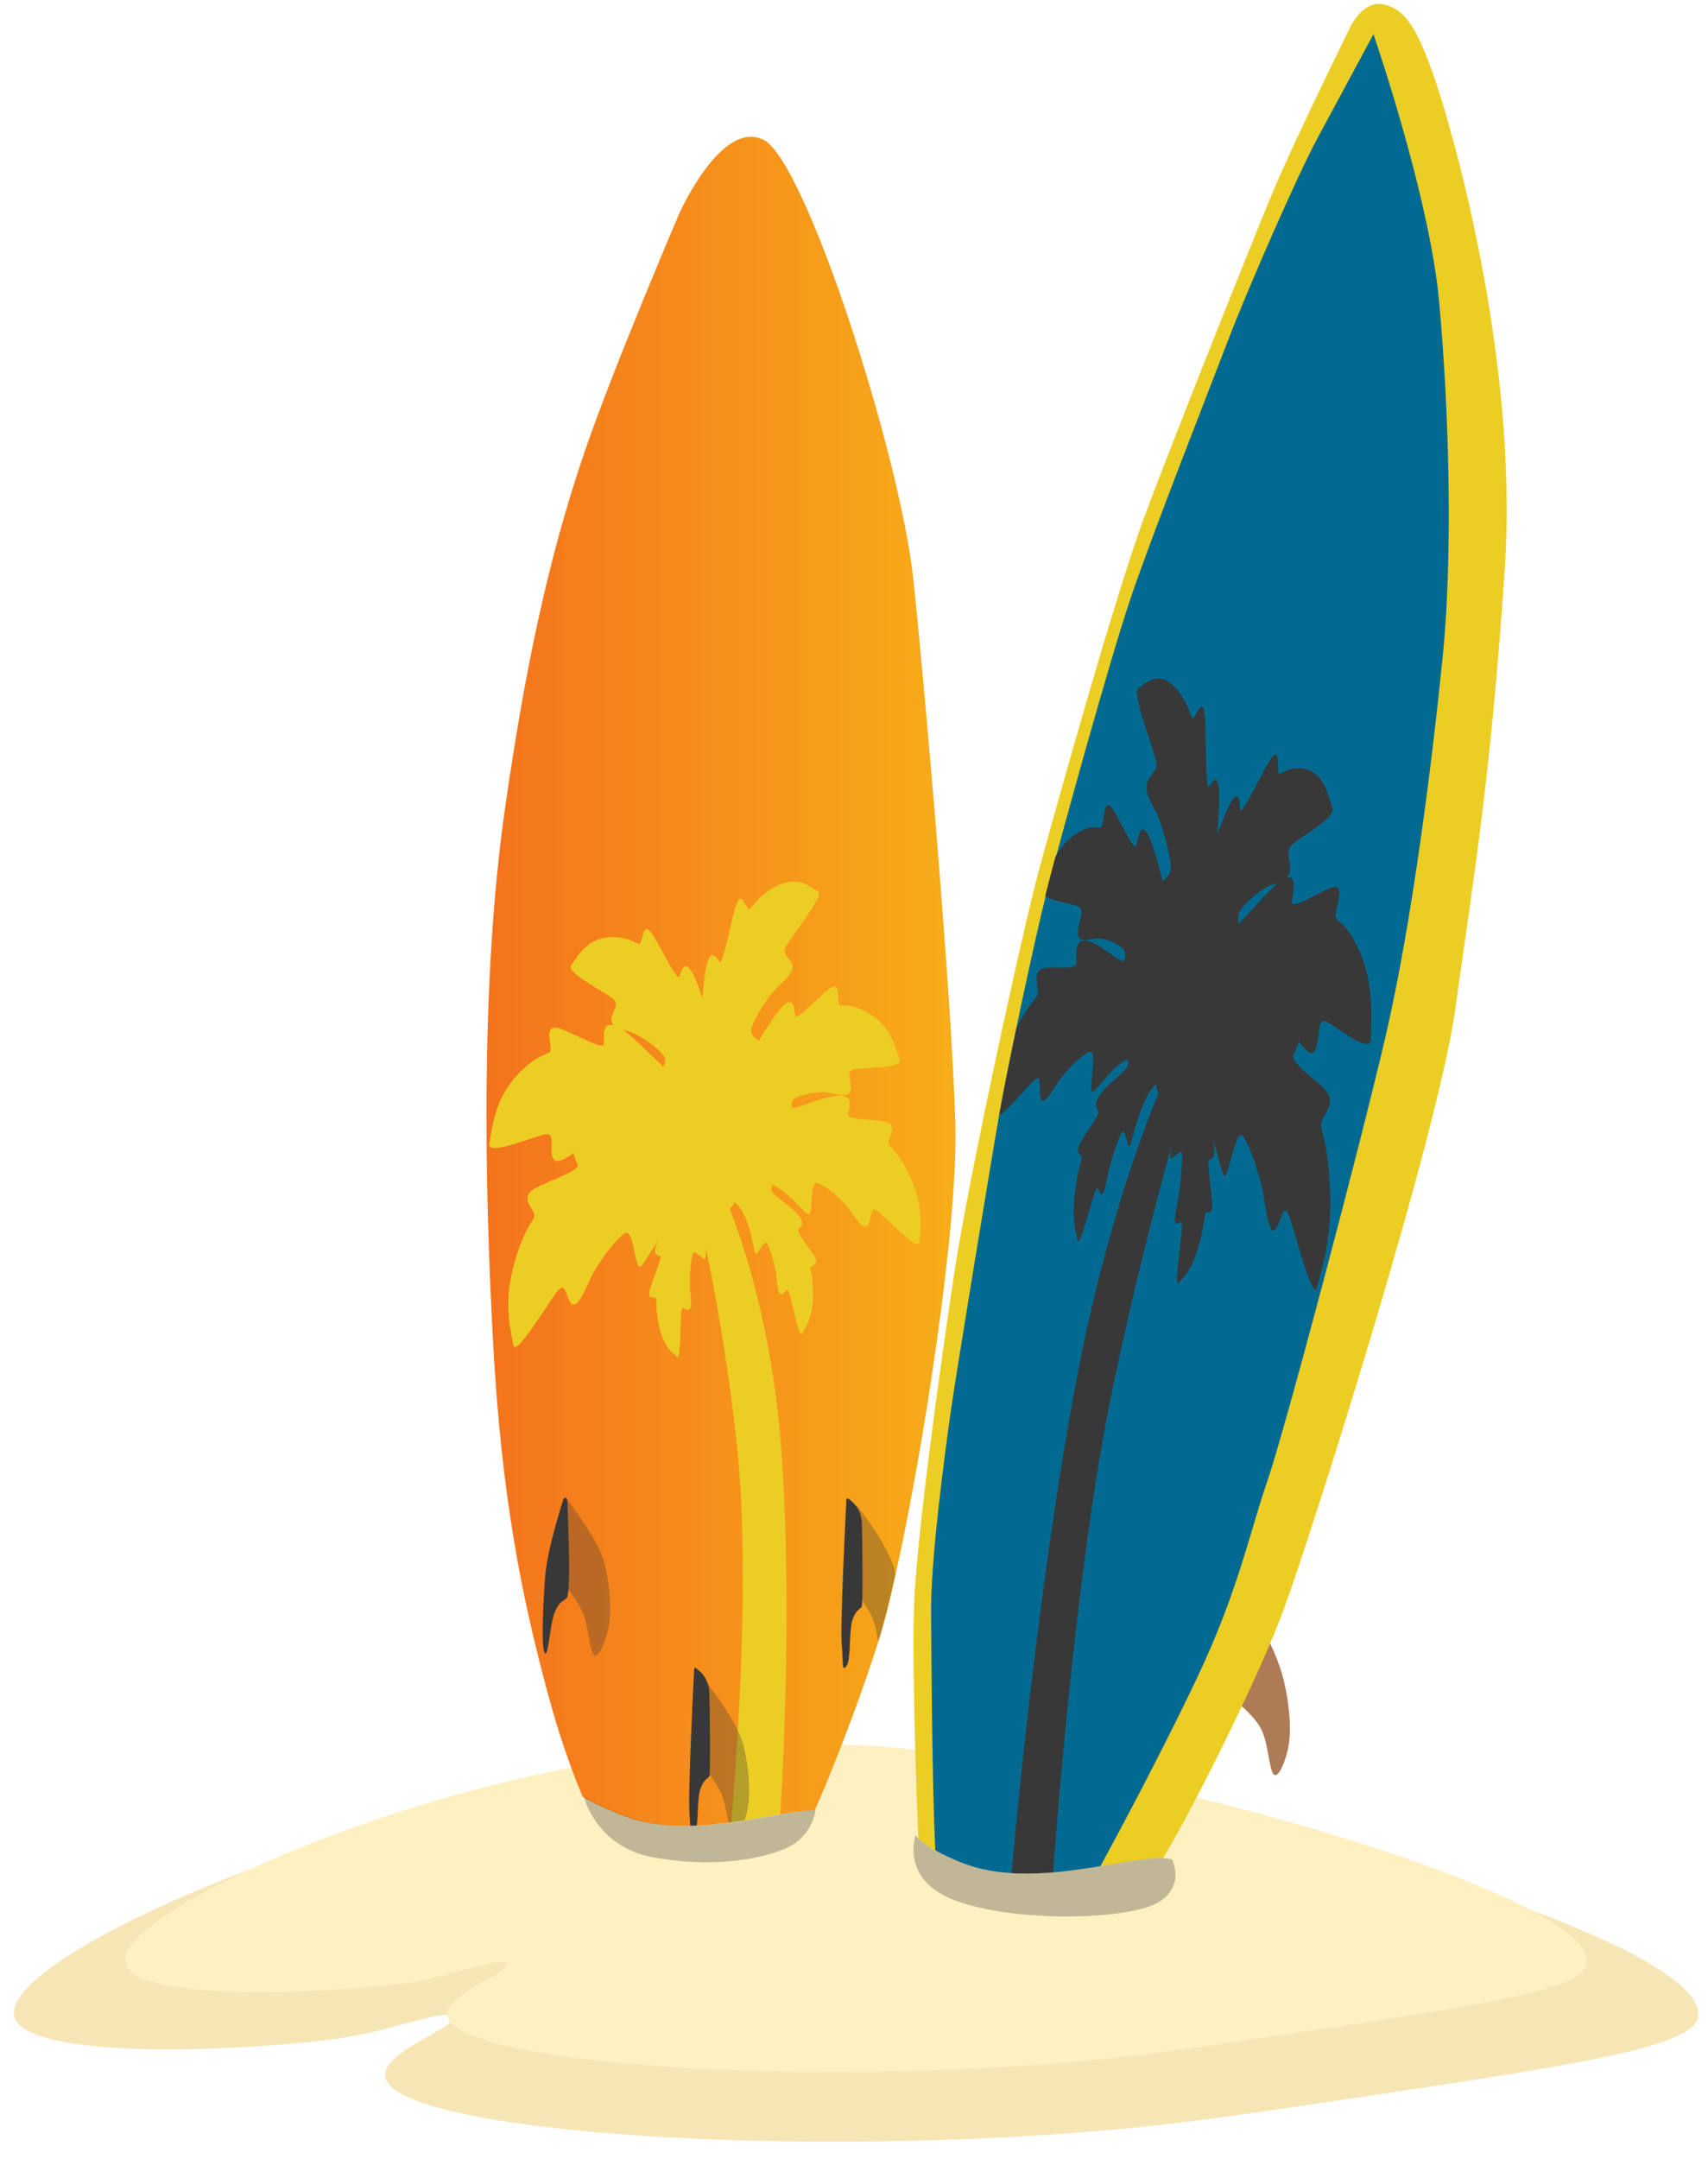
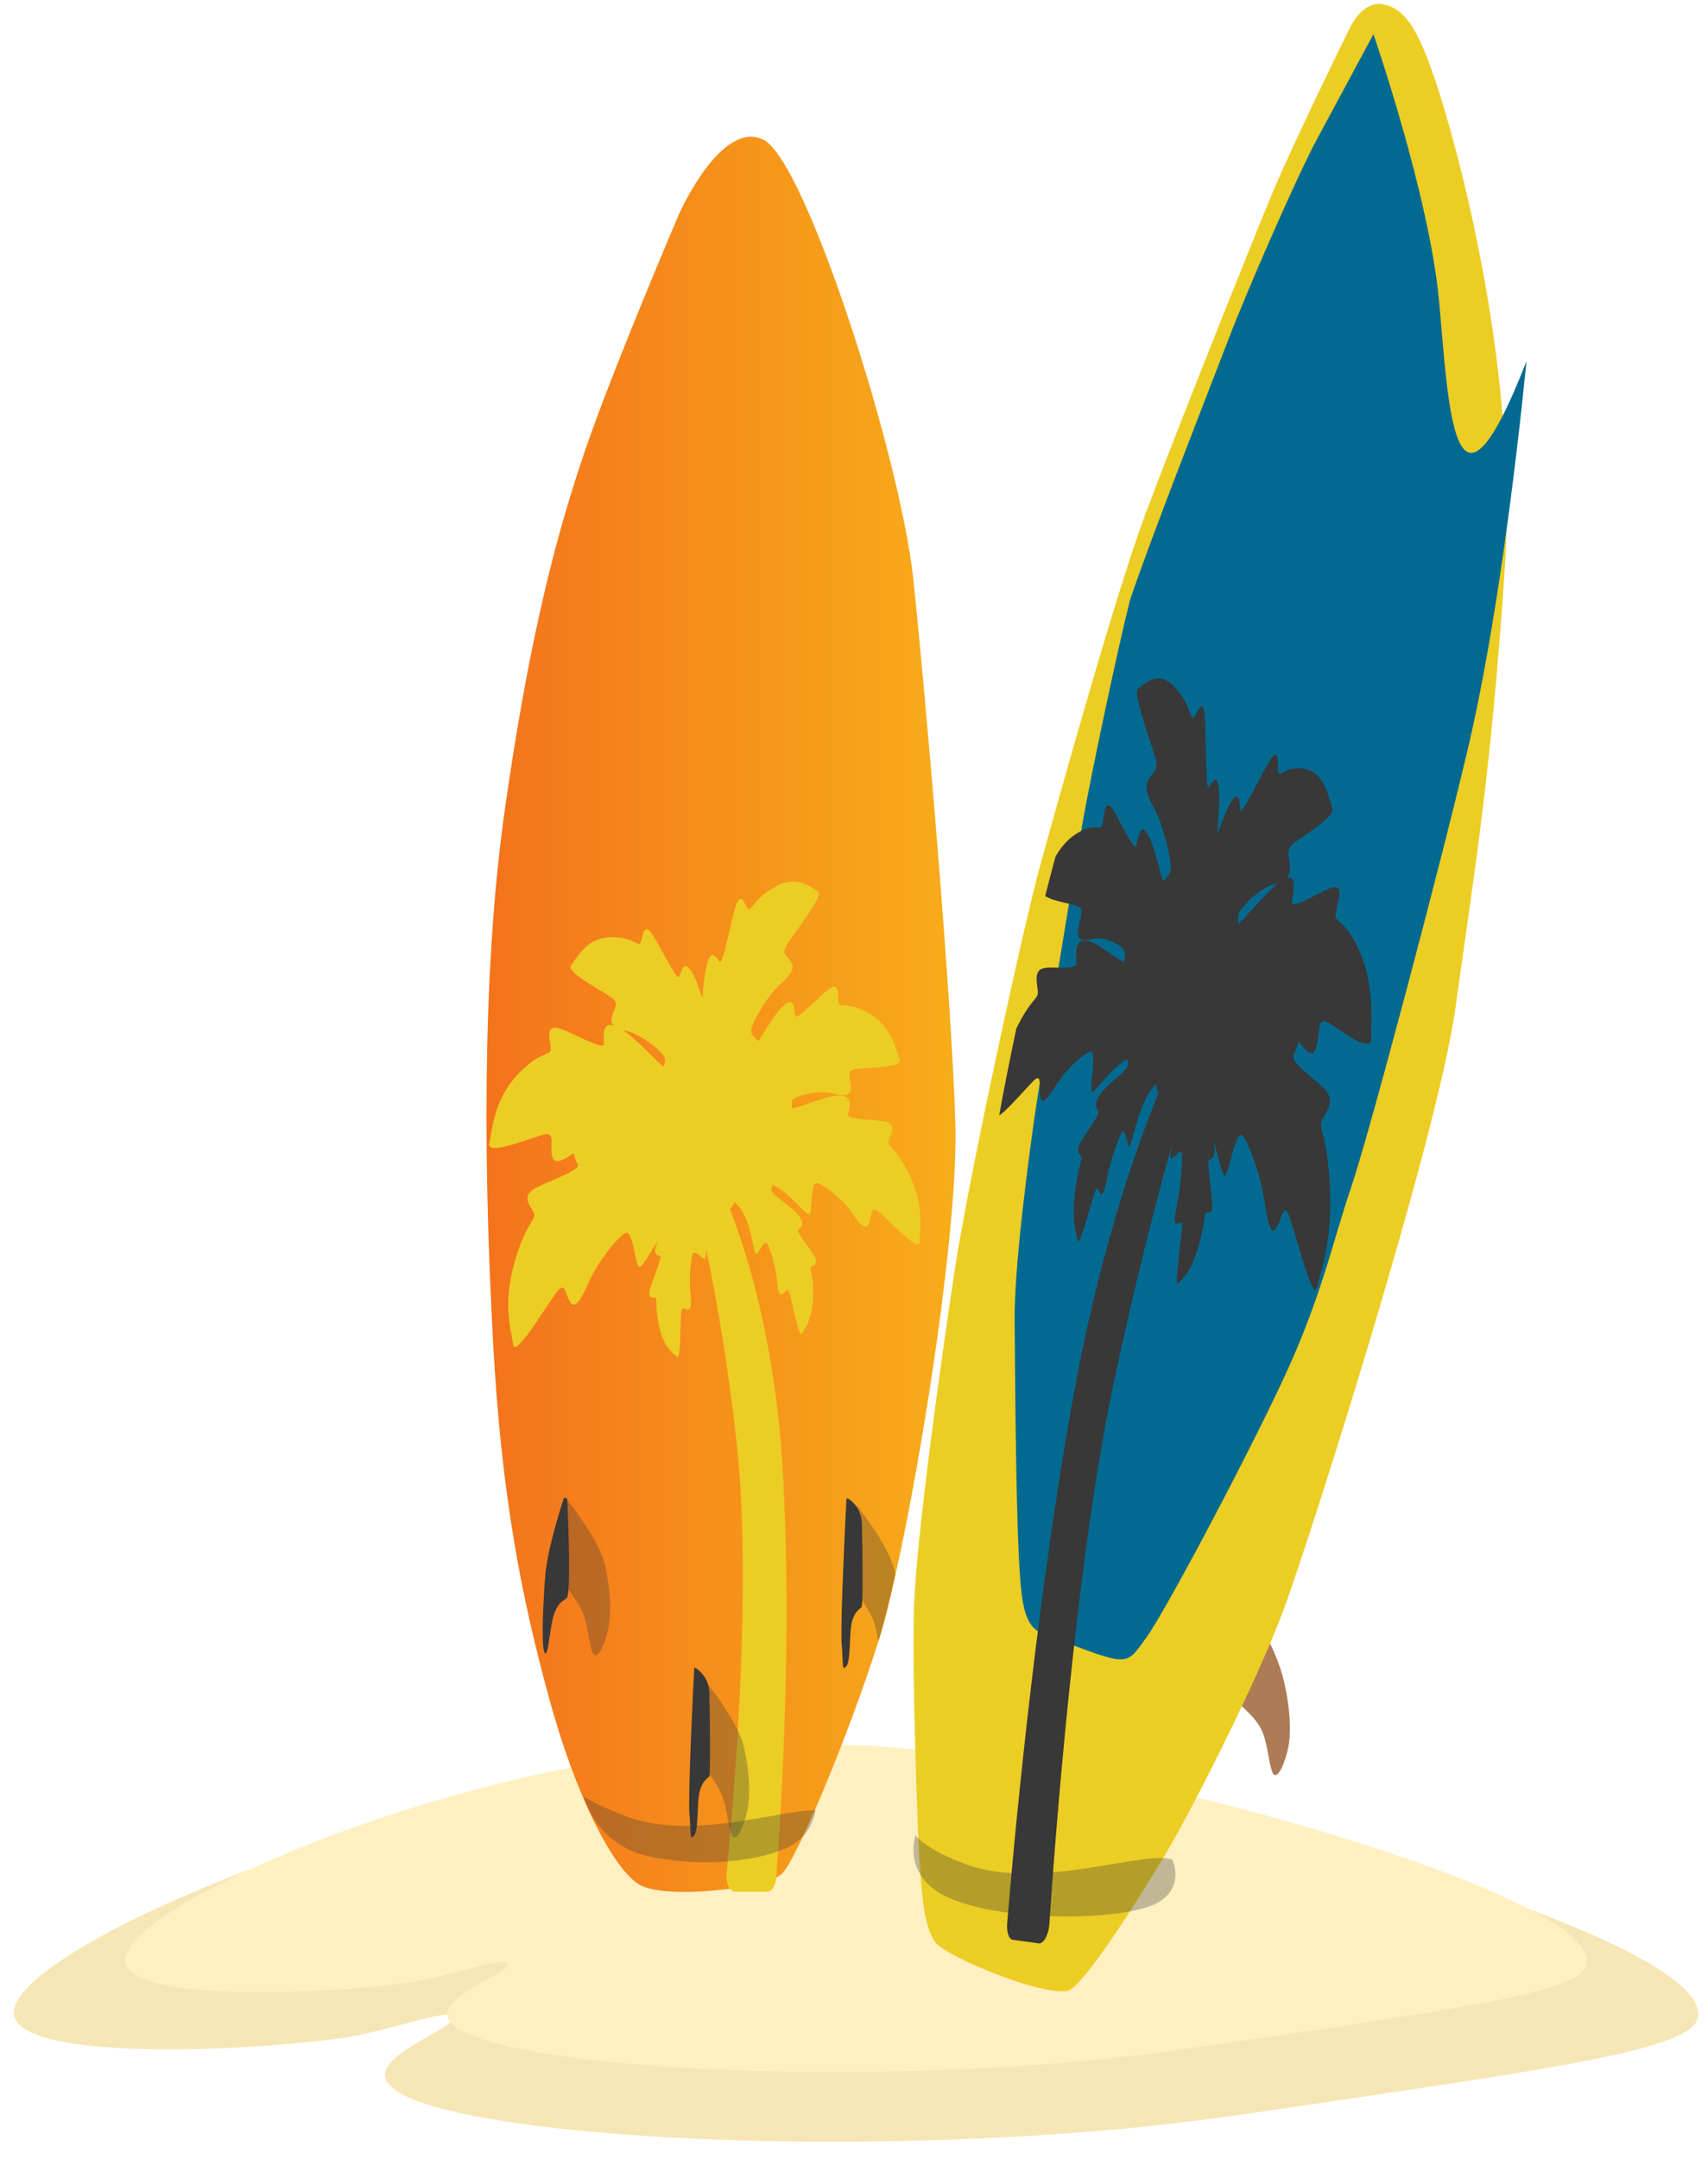
<svg xmlns="http://www.w3.org/2000/svg" xmlns:xlink="http://www.w3.org/1999/xlink" height="782.5" preserveAspectRatio="xMidYMid meet" version="1.0" viewBox="-5.0 -1.5 619.3 782.5" width="619.3" zoomAndPan="magnify">
  <g>
    <g id="change1_1">
      <path d="M435.5,657c-51.3-11.7-94.8-16.5-124.2-18.8c-30.3-1.2-74.3-0.5-125.6,9.4C90.5,666-5,711.2,0.2,729.5 c4.4,15.3,76.8,13.1,116.8,8c18-2.3,40.7-11.4,42.4-8c1.8,3.6-25.7,12.6-24.8,21.5c1.8,19.4,137.7,30,258.5,19.9 c29.6-2.5,50.4-5.6,92-11.8c82.6-12.3,123.9-18.7,125.6-29.5C614.3,707.4,505.7,673.1,435.5,657z" fill="#f7e6b5" />
    </g>
  </g>
  <g>
    <g id="change2_2">
      <path d="M418.2,647.5c-44.5-10.2-82.2-14.3-107.7-16.3c-26.3-1-64.5-0.4-109,8.1c-82.6,15.9-165.5,55.2-160.9,71 c3.8,13.3,66.7,11.4,101.4,7c15.6-2,35.3-9.9,36.7-7c1.6,3.2-22.3,10.9-21.5,18.6c1.6,16.9,119.4,26,224.3,17.2 c25.7-2.2,43.8-4.9,79.8-10.2c71.6-10.7,107.5-16.2,109-25.6C573.4,691.2,479.2,661.4,418.2,647.5z" fill="#fff0c2" />
    </g>
  </g>
  <g>
    <g>
      <linearGradient gradientTransform="translate(-23 25)" gradientUnits="userSpaceOnUse" id="a" x1="194.38" x2="364.505" xlink:actuate="onLoad" xlink:show="other" xlink:type="simple" y1="341.108" y2="341.108">
        <stop offset="0" stop-color="#f4731c" />
        <stop offset="1" stop-color="#f7ad19" />
      </linearGradient>
      <path d="M341.4,405.5c-1.3-44.2-10.5-151.9-15.2-196.7c-4.7-44.8-39-151.9-54.3-159.6c-15.4-7.7-30.7,26.9-30.7,26.9 s-23.9,55.9-34.1,85.8c-10.2,29.9-20.1,67-29,129.7c-9,62.7-7.3,138.7-4.3,193.7c3,55,10.2,91.7,20.1,128 c9.8,36.3,23.5,62.7,32.9,68.3s46.1,1.3,51.6-3.8c5.5-5.1,24.8-51.7,35.1-84.4c0.1-0.3,0.2-0.6,0.3-0.8c1.8-5.7,3.8-13.7,5.9-23.3 C329.9,523.5,342.5,442,341.4,405.5z" fill="url(#a)" />
    </g>
  </g>
  <g>
    <g id="change3_1">
      <path d="M325.1,425.1c-5-10.9-8.4-10.7-7.9-12.9c0.5-2.2,2.8-5.4-0.2-6.8c-3-1.4-15.2-0.7-14.6-3 c0.6-2.4,2.7-7.4-4.3-6.7c-5.1,0.5-12.4,4.1-15.9,4.5c-0.3-1.4-0.2-2.7,0.6-3.3c2.3-1.8,9.8-3.2,14-2.1c4.2,1.1,6.7,1.2,6.7-2 c0-3.2-1.7-5.7,0.8-6.6c2.4-0.9,18.4-0.2,16.9-3.8c-1.4-3.7-3.1-11.9-11.1-16.6c-8-4.7-10.7-1.6-11.1-3.9c-0.3-2.3,0.5-7-2.5-5.5 c-3,1.5-12.9,12.7-13.2,10.2c-0.3-2.5-0.4-8.5-5.9-1.8c-2.3,2.8-5,7.2-7.3,11c-1.6-1.2-3.2-2.5-2.6-4.6c1-3.6,6.3-12.3,10.1-15.6 c3.7-3.4,5.7-5.8,4.4-8.2c-1.3-2.5-3.6-2.8-2-5.9c1.5-3.1,14.2-18.5,11.6-19.9c-2.6-1.4-7.2-6.1-15.3-1.8c-8.1,4.3-9,9.5-10.1,8 c-1.2-1.5-2.4-5.9-4.1-1.8c-1.7,4.1-4.9,22.7-6.2,21.1c-1.2-1.6-3.7-6.3-5.3,4.5c-0.4,2.6-0.7,5.7-0.9,8.8 c-0.8-2.4-1.6-4.8-2.4-6.7c-3.9-9.1-5.2-3.4-6-1.2c-0.8,2.2-7.9-13.4-10.5-16.3c-2.5-2.9-2.7,1.9-3.5,3.9c-0.8,2-2.7-2.3-11.3-1.9 c-8.5,0.5-11.8,7.4-13.9,10.2c-2.1,2.7,13.1,10.1,15.3,12.2c2.1,2.1,0.1,3.6-0.6,6.6c-0.3,1.3,0,2.2,0.7,3c-4.3-1.4-3.5,4-3.5,6.6 c0.1,3.1-13.6-5.5-17.4-5.8c-3.8-0.3-2,4.8-1.9,7.6c0.1,2.9-3.7,0.4-12.3,9.7c-8.5,9.3-8.9,19.8-10,24.7c-1,5,17.6-3.2,20.6-3.4 s1.6,3.6,2.1,7.4c0.6,3.7,3.3,2.6,7.9-0.5c0.2,1.5,1,3,1.5,4.1c1.1,2.5-13.4,6.7-16.8,9.5c-3.3,2.9-0.1,5.7,0.9,8.1 c1,2.4-3.1,3.5-7.2,18.5c-4.2,15-1,24.2-0.3,29.3c0.8,5.1,13.9-17.4,16.4-20c2.5-2.6,2.5,1.8,4.3,4.5c1.7,2.7,3.8-0.8,6.8-7.5 c3-6.8,10.1-15.9,13-17.5s3.4,9.6,4.9,11.9c0.9,1.5,3.4-3.7,7.3-9.5c0,0.1-0.1,0.1-0.1,0.2c-2.6,5.3-0.2,5.4,0.7,5.7 s-3.4,9.8-3.9,12.7c-0.6,2.9,1.2,2.1,2.1,2.4c0.9,0.3-0.3,2.9,1.5,10.7c1.8,7.7,5,9.3,6.4,10.7c1.4,1.4,1.2-13.9,1.5-16.3 c0.3-2.4,1.3-0.8,2.5-0.8c1.2,0,1.2-2.4,0.8-6.5c-0.4-4.1,0.1-11.4,0.8-13.5c0.7-2.2,3.4,1.6,4.4,1.6c0.4,0,0.5-1.4,0.5-3.6 c3.6,16.9,7.9,41.1,11.2,71.1c5.7,52.6-1.5,132.9-3.8,155.7c-0.3,3.2,1.3,6.2,3.3,6.2h11.3c1.7,0,3.1-2,3.4-4.7 c1.4-18.3,6.2-87.2,2.3-149.9c-2.7-43.4-12-74.8-19.1-93c0.2-0.1,0.4-0.3,0.6-0.5c0.4-0.4,0.8-1.1,1-1.9c1.2,0.9,2.6,2.4,3.8,5 c3,6.4,3.3,14.4,4.3,13.8c1-0.6,2.8-5.4,3.9-3.7c1.1,1.7,3,8.4,3.4,12.5c0.4,4.1,0.8,6.4,2,5.8c1.2-0.6,1.8-2.6,2.6-0.5 c0.8,2.1,3.5,16.8,4.6,14.8c1.1-2,3.8-5.1,4-13.3c0.2-8.2-1.5-10.1-0.7-10.9c0.8-0.7,2.6-0.9,1.5-3.3c-1.1-2.5-7.1-9.4-6.2-10.2 c0.8-0.8,3.1-2-0.4-5.8c-3.5-3.8-10.4-7.5-9.3-9.3c0.3-0.4,0.4-0.8,0.4-1.2c7.5,3.6,12.7,12.6,13.6,10.4c0.9-2.3,0.1-11.5,2.6-11 c2.5,0.5,9.3,5.9,12.4,10.5s5.2,6.9,6.3,4.2c1.1-2.7,0.6-6.2,2.9-4.8c2.3,1.4,15.4,15.8,15.5,11.5 C328.6,444.3,330.1,436,325.1,425.1z M235.5,385.1c-4.1-3.6-10-10.1-14.6-13.3c0.6,0.2,1.3,0.4,2,0.6c4.2,1.1,11.1,6.2,12.9,9 C236.4,382.5,236.2,383.8,235.5,385.1z" fill="#eccd24" />
    </g>
  </g>
  <g>
    <g id="change4_1">
      <path d="M460.7,608.5c-2-8.7-6.1-16.1-6.1-16.1l-12.4,21.9c0,0,7.5,5.9,9.9,10.6c2.5,4.7,2.7,11.5,4.1,15.6 s4.2-1.4,5.7-7.6S462.7,617.3,460.7,608.5z" fill="#ad7b56" />
    </g>
  </g>
  <g>
    <g id="change3_2">
      <path d="M515.2,27c-6.4-18.6-10.9-25.3-18.6-26.9c-7.7-1.6-12.2,8.6-12.2,8.6S463.7,50.7,456,69.3 c-7.7,18.6-35.2,87.4-45.8,115.8s-31.7,104-38.1,127.3c-6.4,23.4-25.9,113.3-31,146.9c-5.1,33.6-13.9,97-14.7,121.7 s1.4,84.6,2.1,93.5c0.7,8.9,1.3,21.8,5.4,27.7c4.2,6,42.7,21.2,49.1,17.5c6.4-3.7,25.4-33.6,35.2-50.2 c9.8-16.6,32.9-62.3,42.2-87.5c9.4-25.2,55.9-171.5,62.3-218c6.4-46.5,12.8-82.8,17.9-159.1S521.6,45.6,515.2,27z" fill="#eccd24" />
    </g>
  </g>
  <g>
    <g id="change5_1">
-       <path d="M516.8,107.7c-3.5-38.1-23.8-96.8-23.8-96.8s-13.1,24.3-20.3,37.7c-7.3,13.4-25.8,55.9-32.4,73.2 c-6.6,17.3-28.2,72.1-35.6,94.3c-7.5,22.2-25.6,87.7-30.3,106.2c-4.7,18.6-14.1,63.4-16.9,79.1c-2.8,15.8-16,96-17.9,109.6 c-1.9,13.7-7.3,53.1-7,73.2c0.2,20.1,0.4,73.4,2.1,93.9c1.7,20.5,6,17.9,22.8,24.3c16.9,6.4,16.6,4.3,22.8-4.1 c6.2-8.3,34.6-61.6,49.1-92.4c14.5-30.7,18.7-51.9,25.1-70.5c6.4-18.6,32.6-117.4,42.6-160s17.3-101.8,21.1-139.8 C521.9,197.6,520.3,145.8,516.8,107.7z" fill="#026a91" />
+       <path d="M516.8,107.7c-3.5-38.1-23.8-96.8-23.8-96.8s-13.1,24.3-20.3,37.7c-7.3,13.4-25.8,55.9-32.4,73.2 c-6.6,17.3-28.2,72.1-35.6,94.3c-4.7,18.6-14.1,63.4-16.9,79.1c-2.8,15.8-16,96-17.9,109.6 c-1.9,13.7-7.3,53.1-7,73.2c0.2,20.1,0.4,73.4,2.1,93.9c1.7,20.5,6,17.9,22.8,24.3c16.9,6.4,16.6,4.3,22.8-4.1 c6.2-8.3,34.6-61.6,49.1-92.4c14.5-30.7,18.7-51.9,25.1-70.5c6.4-18.6,32.6-117.4,42.6-160s17.3-101.8,21.1-139.8 C521.9,197.6,520.3,145.8,516.8,107.7z" fill="#026a91" />
    </g>
  </g>
  <g>
    <g id="change6_5">
      <path d="M487.9,343.2c-5.6-12.5-9.2-9.9-8.6-13.5c0.5-3.6,2.9-9.7-0.3-9.7c-3.2,0-16.1,9.1-15.6,5.3 c0.5-3.2,2-9.8-1.8-8.6c0.7-0.9,1.1-2,1.1-3.6c0-3.8-1.5-6,0.6-8.3c2.1-2.3,16.1-9.8,14.8-13.4c-1.3-3.7-2.8-12.7-9.9-14.2 c-7.1-1.5-9.4,3.7-9.7,1.1c-0.3-2.6,0.4-8.6-2.3-5.3c-2.6,3.3-11.2,21.9-11.5,19.1c-0.3-2.8-0.4-10.1-5.2,0.9 c-1,2.3-2.1,5.1-3.2,8.1c0.4-3.9,0.6-7.8,0.7-11.1c0.4-13.5-2.4-8-3.7-6.2c-1.3,1.9-0.9-21.6-1.6-27c-0.8-5.3-2.5,0-3.8,1.7 c-1.2,1.7-1.1-4.8-7.1-11.1c-6-6.3-10.7-0.9-13.1,0.6c-2.4,1.5,5.6,22,6.4,26c0.8,4.1-1.2,4.2-2.7,7.1c-1.5,2.9-0.3,6.2,2.3,10.8 c2.6,4.6,5.5,15.9,5.8,20.6c0.1,2.6-1.3,4.1-2.9,5.4c-1.3-5-2.8-10.7-4.3-14.5c-3.5-9-4.6-1.4-5.3,1.6c-0.7,3.1-7.1-12-9.3-14.2 c-2.3-2.2-2.4,3.7-3,6.6c-0.7,2.9-2.4-1.4-9.9,3.6c-3.1,2.1-5.4,5-7.1,8c-1.5,5.6-2.7,10.2-3.5,13.4c-0.1,0.3-0.1,0.6-0.2,0.9 c3.2,2.1,10.9,2.9,12.3,3.9c1.9,1.4,0.1,4.3-0.4,8.3c-0.5,4,1.5,4.2,5.3,3.3c3.7-0.9,9.8,1.7,11.4,4.2c0.5,0.8,0.4,2.4-0.1,4.1 c-2.9-0.9-8.4-6.1-12.5-7.4c-5.7-1.7-4.8,4.9-4.7,7.9c0.1,3-9.9,0.7-12.7,2.1c-2.8,1.4-1.4,5.6-1.3,8.4c0.1,2.7-2.4,2.2-7.8,13.2 c-2.6,12.5-4.9,23.9-6,30.4c-0.1,0.3-0.1,0.7-0.2,1.1c3.5-2.3,11.6-12.1,13.2-13.2c2.2-1.5,1.2,2.8,1.7,6.3c0.5,3.5,2.6,0.9,6-4.5 c3.4-5.4,10-11.4,12.2-11.7c2.2-0.3,0,11,0.3,14c0.4,2.8,6.2-7.7,13.1-11.4c0,0.5,0,1,0.2,1.5c0.6,2.4-5.8,6.1-9.4,10.5 c-3.6,4.4-1.9,6.1-1.3,7.1c0.6,1.1-5.6,9-6.9,12c-1.3,2.9,0.2,3.3,0.7,4.3c0.5,1-1.2,3.2-2.4,13.5c-1.2,10.3,0.6,14.4,1.1,17 c0.6,2.6,5.3-15.4,6.3-17.9c1-2.5,1.2,0,2,0.9c0.9,0.9,1.6-1.9,2.6-7c1-5.1,3.8-13.1,5-15.2c1.2-2,1.9,4.2,2.6,5 c0.7,0.8,2.3-9.1,5.9-16.7c1.4-3.1,2.8-4.8,4-5.8c0,1.1,0.2,1.9,0.5,2.5c0.1,0.3,0.3,0.5,0.4,0.6c-9,22-22.1,60-31.6,113.8 c-13.8,77.7-21.4,164-23.3,187c-0.3,3.4,0.6,6,2,6.2l9.5,1.3c1.7,0.2,3.6-3.2,3.8-7.3c1.9-28.6,9.4-129.4,23-194.3 c7.8-37,15.5-66.7,21.3-87.4c-0.4,2.8-0.6,4.5-0.2,4.6c0.9,0.1,3.7-4.3,4-1.5c0.2,2.8-0.6,11.9-1.6,16.9c-1,5-1.5,8-0.4,8.1 c1,0.1,2.1-1.7,2,1.2c-0.1,3-2.9,22-1.5,20.5c1.4-1.6,4.3-3.2,7.2-12.6c2.8-9.4,2.2-12.8,3-13.1c0.8-0.3,2.2,0.9,2.2-2.8 c0-3.7-2-16-1.2-16.3c0.9-0.3,2.8-0.1,1.6-7c0-0.1,0-0.2,0-0.2c2.4,7.7,3.5,14.5,4.5,12.7c1.6-2.8,3.9-16.6,6.1-14.3 c2.2,2.3,6.6,14.5,7.9,23.3c1.4,8.8,2.5,13.3,4.4,10.1c1.9-3.2,2.6-8.6,4.3-5.1c1.7,3.5,8.9,33,10.4,26.7s5.7-17.4,4.7-36.6 c-1-19.1-4.2-20.9-2.9-23.8c1.2-2.9,4.4-6.1,2.1-10c-2.3-3.9-13.8-10.7-12.4-13.8c0.6-1.3,1.5-3,1.9-4.9c3.3,4.4,5.4,6,6.5,1.5 c1.1-4.6,0.5-9.4,3-8.9c2.5,0.5,16.7,12.8,16.7,6.5C492.1,368.8,493.5,355.7,487.9,343.2z M444.1,333.4c-0.3-1.8-0.3-3.4,0.4-4.6 c2-3.3,8.6-8.9,12.3-9.8c0.6-0.1,1.2-0.3,1.8-0.5C454.2,321.9,448.2,329.3,444.1,333.4z" fill="#383838" />
    </g>
  </g>
  <g>
    <g id="change6_1">
      <path d="M199.3,541.9c-2,6.3-6.1,19.6-6.7,28.9c-0.9,12.6-1.3,25.6,0,26.9c1.3,1.3,1.8-10.7,3.5-14.7 c1.8-4.1,2.4-3.6,4.4-5.3c1.5-1.4,0.6-26,0.2-35.5C200.6,541.3,199.5,541.1,199.3,541.9z M307.5,550.7c-0.2-5.5-3.6-8.2-5-9 c-0.2-0.2-0.6,0-0.6,0.3c-0.3,5.5-2.3,45.7-1.7,52.5c0.6,7.3,0,10,1.7,7.9c1.7-2.1,0.9-12.4,2.1-16.4s3-4.3,3.4-5.1 C308,580,307.7,557.6,307.5,550.7z M247.3,603.1c-0.2-0.2-0.6,0-0.6,0.3c-0.3,5.5-2.3,45.7-1.7,52.5c0.6,7.3,0,10,1.7,7.9 c1.7-2.1,0.9-12.4,2.1-16.4c1.3-4.1,3-4.3,3.4-5.1c0.4-0.9,0.2-23.3,0-30.1C252.1,606.7,248.6,604,247.3,603.1z" fill="#383838" />
    </g>
  </g>
  <g opacity=".31">
    <g id="change6_2">
      <path d="M200.6,542.1l-0.3,31.7c0,0,2.8,3,5.3,7.7c2.5,4.7,2.7,11.5,4.1,15.6s4.2-1.4,5.7-7.6s0.9-15.6-1.2-24.3 C212.1,556.4,200.6,542.1,200.6,542.1z M251,608.1l-0.3,31.7c0,0,2.8,3,5.3,7.7c2.5,4.7,2.7,11.5,4.1,15.6 c1.4,4.1,4.2-1.4,5.7-7.6s0.9-15.6-1.2-24.3C262.5,622.4,251,608.1,251,608.1z M319.2,567.3c-2-8.7-13.5-23.1-13.5-23.1l-0.3,31.7 c0,0,2.8,3,5.3,7.7c1.5,2.8,2.1,6.4,2.7,9.7c0.1-0.3,0.2-0.6,0.3-0.8c1.8-5.7,3.8-13.7,5.9-23.3 C319.5,568.5,319.4,567.9,319.2,567.3z" fill="#383838" />
    </g>
  </g>
  <g>
    <g id="change2_1">
-       <path d="M324.4,657.6l1.8-4C326.2,653.5,324.6,655.1,324.4,657.6z M421.4,673.4c-7.2-6.4-48,11.5-76.8,0.6 c-17.3-6.6-20.5-12.6-20.2-16.4l-11.9,26.5c0,0,14.2,45.6,17.6,51.4s103.6-9.6,103.6-9.6S428.6,679.8,421.4,673.4z M201.9,645.7 l1.6-2.9C203.5,642.9,200.9,643.6,201.9,645.7z M221.2,656.7c-13.9-5.4-18.4-8.9-19.3-11L190,666.8c0,0,13.8,45.6,17.1,51.4 c3.3,5.8,100.6-9.6,100.6-9.6s-5.1-46.1-12-52.5C288.8,649.7,249.2,667.6,221.2,656.7z" fill="#fff0c2" />
-     </g>
+       </g>
  </g>
  <g opacity=".31">
    <g id="change6_3">
      <path d="M221.7,656.7c-7.3-2.8-12-5.1-15-7c0,0,4.3,18.2,25.1,22c20.8,3.8,38.1,1,48-3.2 c9.9-4.2,10.9-13.9,10.9-13.9C277.2,654.6,245.3,665.9,221.7,656.7z" fill="#383838" />
    </g>
  </g>
  <g opacity=".31">
    <g id="change6_4">
      <path d="M420.1,672.6c-9.9-3.9-48.1,11.7-75.5,1.4c-9.8-3.7-15-7.2-17.7-10.3c-1.3,4.9-2.6,17.3,14.6,23.7 c21.7,8.1,64.5,7.2,74.5,0C422.6,682.7,421.6,676.4,420.1,672.6z" fill="#383838" />
    </g>
  </g>
</svg>